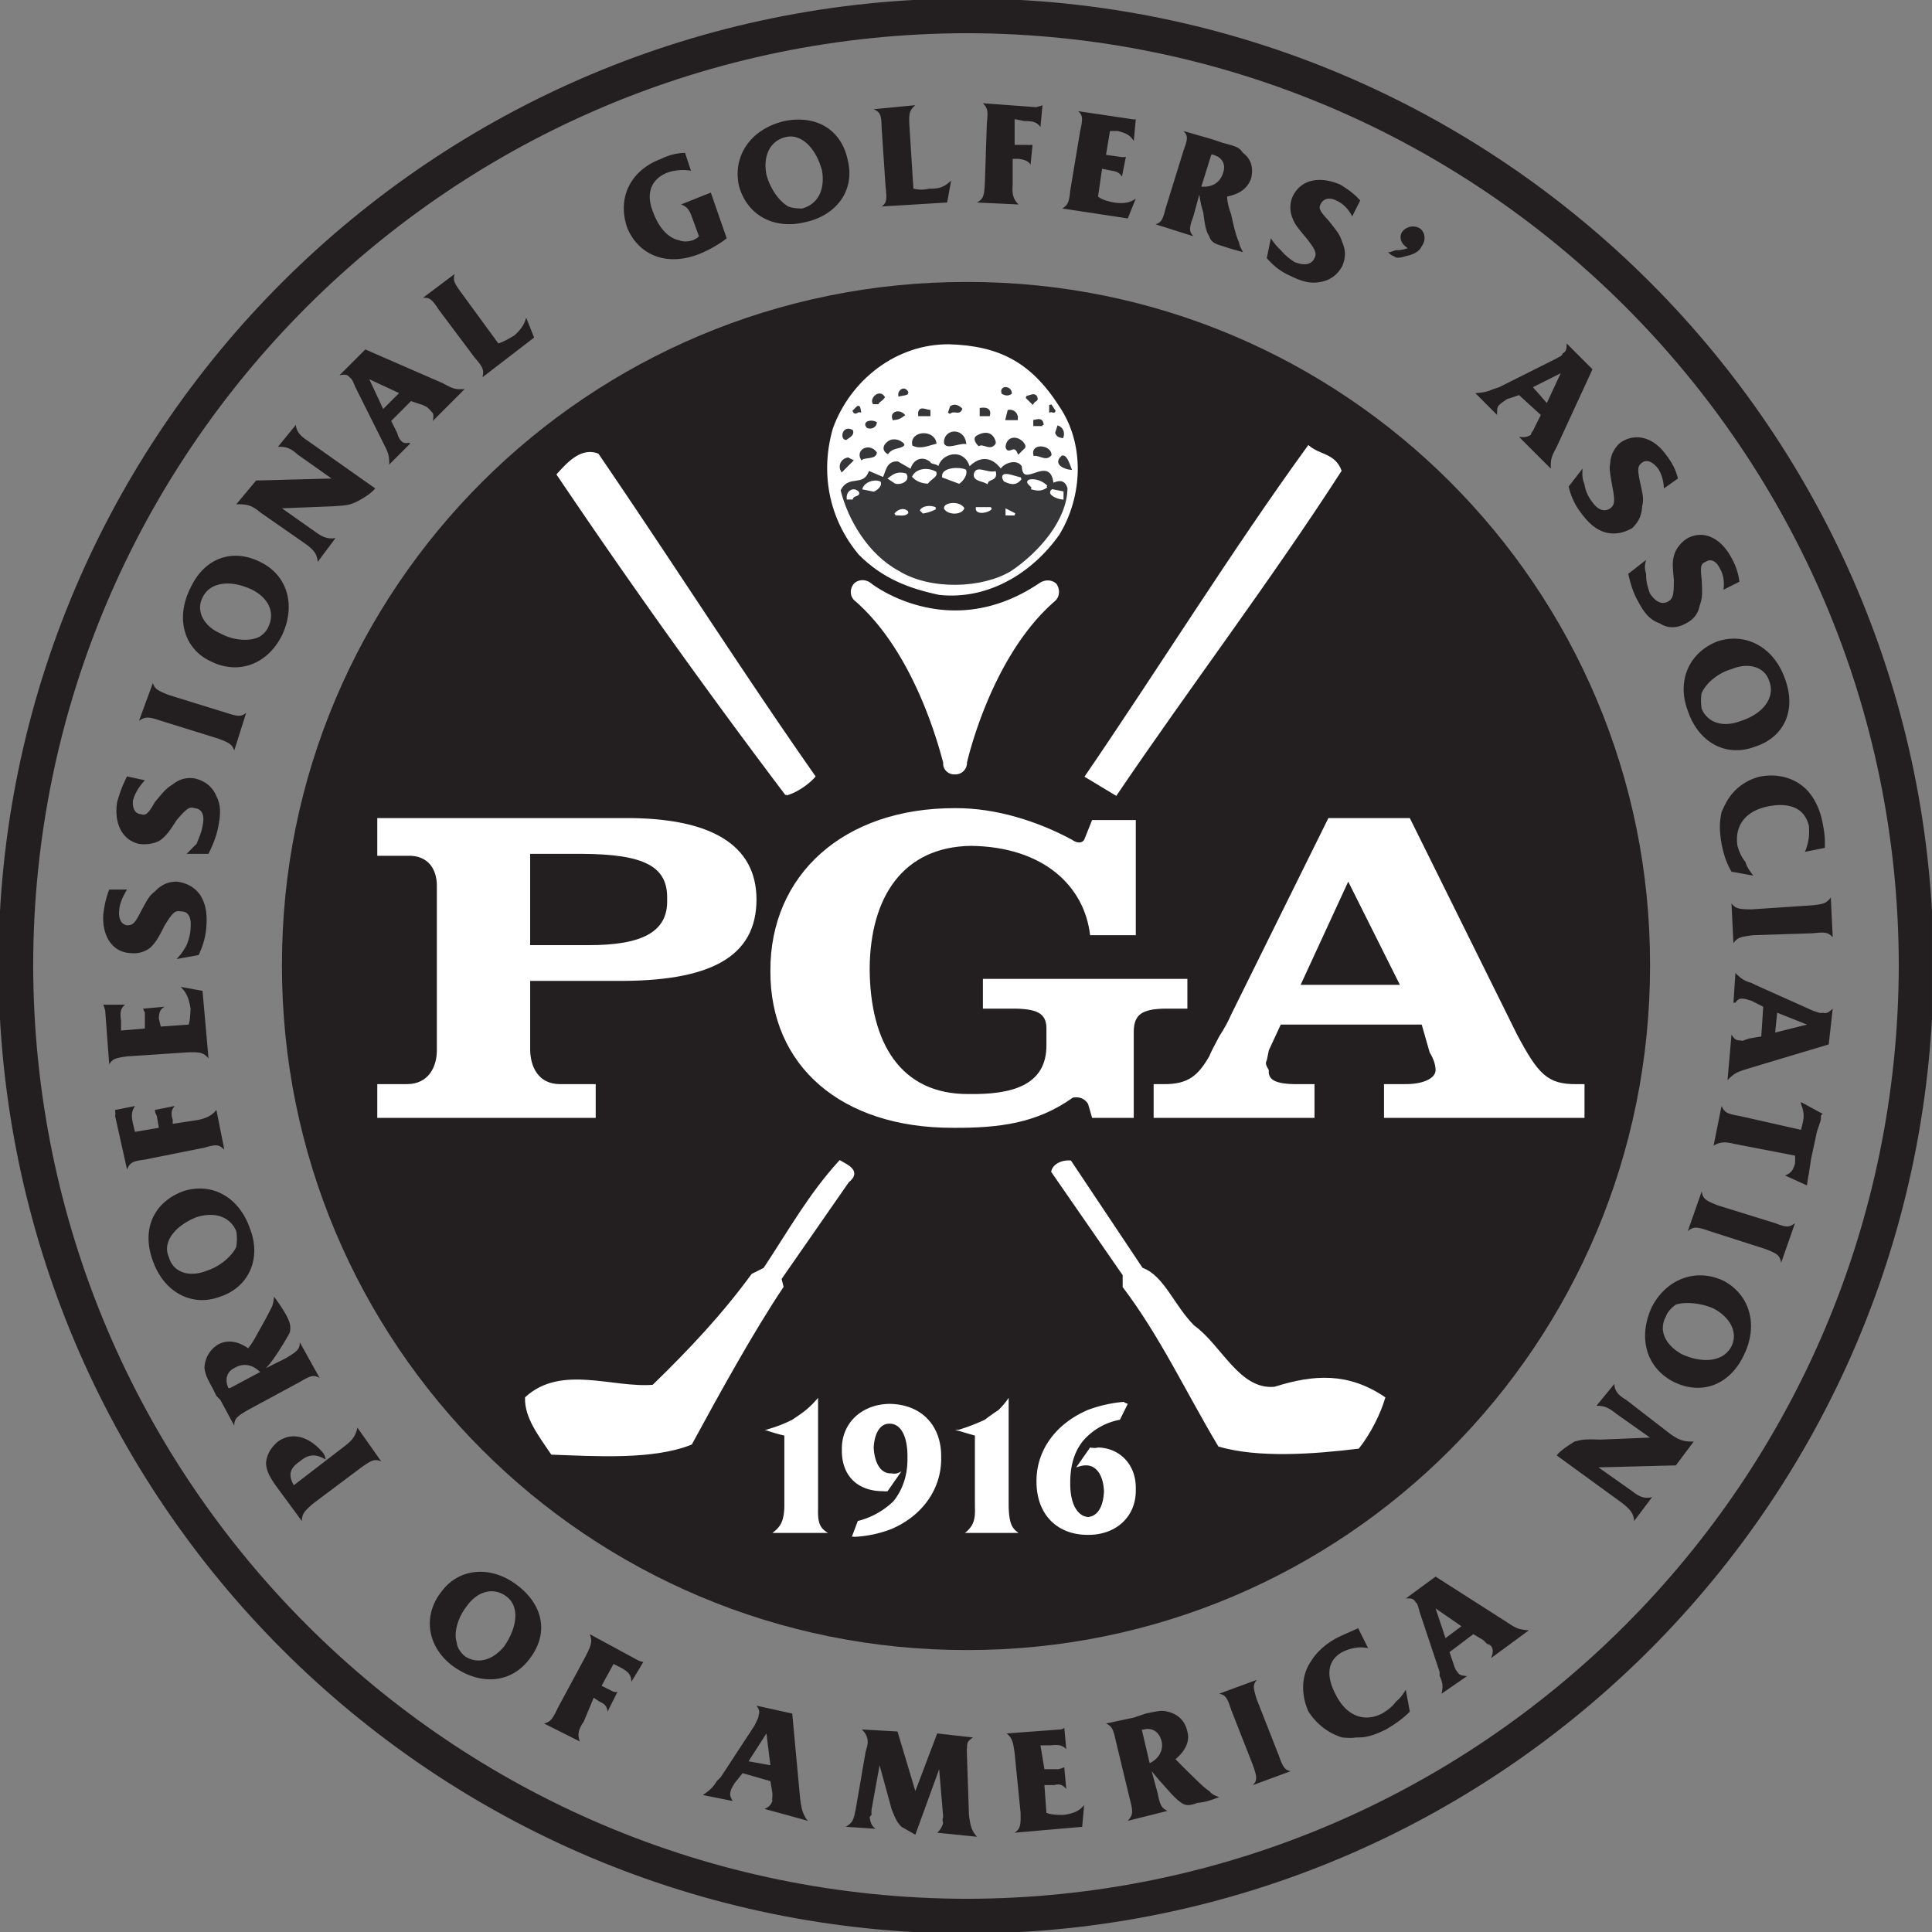
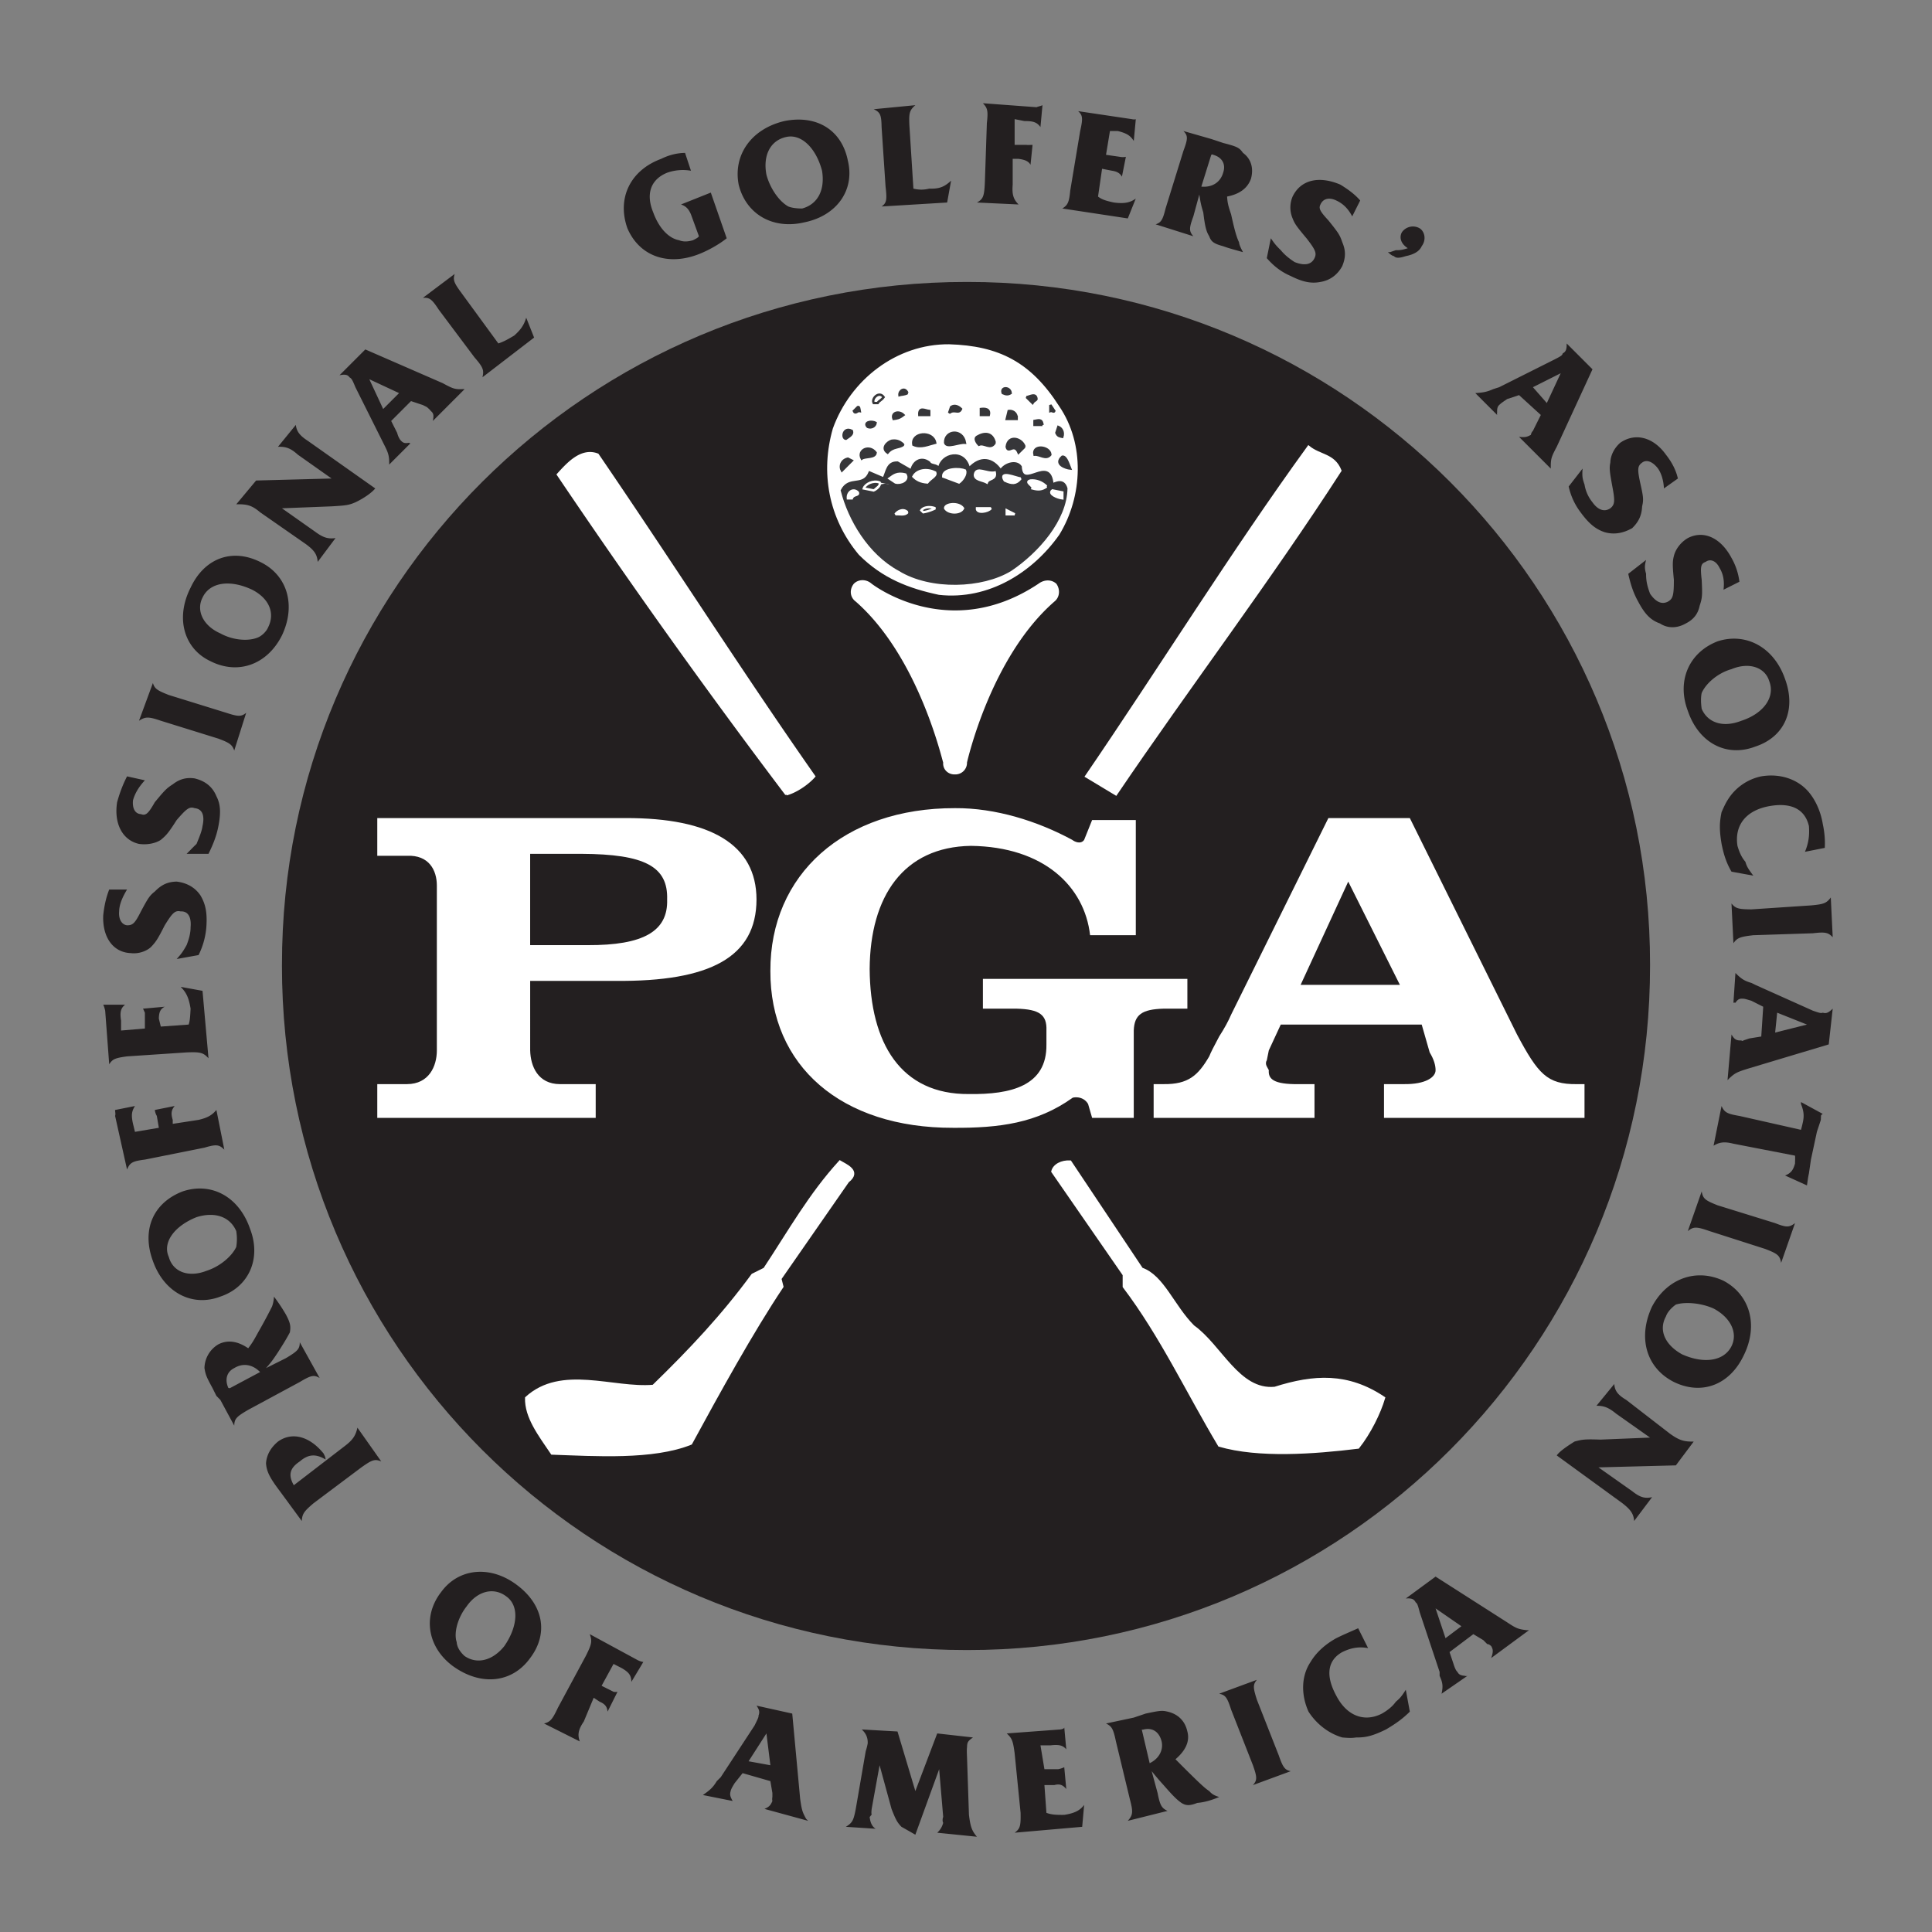
<svg xmlns="http://www.w3.org/2000/svg" width="97.297" height="97.297">
  <rect width="100%" height="100%" fill="#808080" stroke="none" />
  <defs>
    <clipPath id="a">
      <path d="M242.727 345.977h97.296v97.296h-97.296zm0 0" />
    </clipPath>
  </defs>
  <path fill="#231f20" d="M14.2 48.598c-.024-18.989 15.41-34.422 34.5-34.399 18.987-.023 34.421 15.41 34.398 34.399.023 19.09-15.41 34.523-34.399 34.5-19.09.023-34.523-15.41-34.5-34.5" />
  <path fill="#fff" d="M67.5 23.7c-3.527 5.472-7.625 10.874-11.3 16.3l-1.5-.902c3.773-5.524 7.374-11.325 11.198-16.598.575.473 1.274.375 1.602 1.2" />
  <path fill="none" stroke="#fff" stroke-linecap="square" stroke-miterlimit="2" stroke-width=".12" d="M67.5 23.7c-3.527 5.472-7.625 10.874-11.3 16.3l-1.5-.902c3.773-5.524 7.374-11.325 11.198-16.598.575.473 1.274.375 1.602 1.2zm0 0" />
  <path fill="#fff" d="M30.098 22.898c3.875 5.676 7.175 10.875 10.902 16.2-.328.375-.926.777-1.402.902a366.561 366.561 0 0 1-11.5-16.102c.476-.523 1.175-1.324 2-1" />
  <path fill="none" stroke="#fff" stroke-linecap="square" stroke-miterlimit="2" stroke-width=".12" d="M30.098 22.898c3.875 5.676 7.175 10.875 10.902 16.2-.328.375-.926.777-1.402.902a366.561 366.561 0 0 1-11.5-16.102c.476-.523 1.175-1.324 2-1zm0 0" />
  <path fill="#fff" d="m42.7 59.5-3.403 4.898.101.399c-1.523 2.277-3.226 5.375-4.601 7.902-1.922.774-4.824.574-7 .5-.625-.926-1.324-1.824-1.297-2.8 1.773-1.626 4.375-.426 6.398-.602 1.875-1.824 3.477-3.524 5-5.598l.602-.3c1.273-1.926 2.273-3.727 3.797-5.399.277.172 1.078.473.402 1" />
  <path fill="none" stroke="#fff" stroke-linecap="square" stroke-miterlimit="2" stroke-width=".12" d="m42.7 59.5-3.403 4.898.101.399c-1.523 2.277-3.226 5.375-4.601 7.902-1.922.774-4.824.574-7 .5-.625-.926-1.324-1.824-1.297-2.8 1.773-1.626 4.375-.426 6.398-.602 1.875-1.824 3.477-3.524 5-5.598l.602-.3c1.273-1.926 2.273-3.727 3.797-5.399.277.172 1.078.473.402 1zm0 0" />
  <path fill="#fff" d="M57.5 63.898c1.074.375 1.574 1.875 2.598 2.899 1.375.976 2.277 3.277 4.101 3.101 1.973-.625 3.676-.726 5.5.5-.226.774-.726 1.774-1.3 2.5-2.227.274-5.024.477-7-.101-1.626-2.723-2.926-5.524-4.801-8v-.598L53 59c.074-.328.473-.527.898-.5l3.602 5.398" />
  <path fill="none" stroke="#fff" stroke-linecap="square" stroke-miterlimit="2" stroke-width=".12" d="M57.5 63.898c1.074.375 1.574 1.875 2.598 2.899 1.375.976 2.277 3.277 4.101 3.101 1.973-.625 3.676-.726 5.5.5-.226.774-.726 1.774-1.3 2.5-2.227.274-5.024.477-7-.101-1.626-2.723-2.926-5.524-4.801-8v-.598L53 59c.074-.328.473-.527.898-.5zm0 0" />
  <path fill="#fff" d="M26.7 52.898c.019.801.39 1.696 1.5 1.7H30v1.699H19v-1.7h1.5c1.102-.003 1.5-.898 1.5-1.699v-8.3c0-.774-.398-1.547-1.5-1.5H19v-1.899h12.5c4.293-.015 6.594 1.34 6.598 4.098-.004 2.906-2.336 4.144-7.098 4.101h-4.3zm2.898-5.3c2.797.011 4.05-.692 4-2.301.05-1.668-1.145-2.281-4.301-2.297h-2.598v4.598h2.899m27.602-.5h-2.302c-.28-2.457-2.328-4.453-6-4.5-3.398.05-5.078 2.543-5.101 6.199.023 3.738 1.566 6.328 5 6.3 2.11.028 3.933-.402 3.902-2.5v-.699c.031-.796-.351-1.07-1.5-1.101H49.5v-1.5h10.297v1.5h-1.2c-1.09.031-1.472.305-1.5 1.101v4.399H55l-.203-.7c-.266-.449-.805-.331-.797-.3-1.781 1.265-3.668 1.515-6 1.5-5.64.015-9.223-3.121-9.203-7.899-.02-4.847 3.7-8.214 9.3-8.199 2.032-.015 4.15.649 5.903 1.598.121.097.434.238.598 0l.402-1h2.2v5.8m7.3 4.501-.602 1.3-.101.5c-.129.207.066.391.101.5-.035.438.239.715 1.5.7h.801v1.699h-8.101v-1.7h.5c1.254.016 1.742-.445 2.3-1.398.07-.183.235-.504.5-1 .282-.437.473-.8.602-1.101l4.898-9.899H71l5.398 10.899c1.059 1.984 1.52 2.515 3 2.5h.399v1.699H69.699v-1.7h1c1.106.016 1.598-.355 1.598-.699 0-.246-.082-.543-.297-.898l-.402-1.402zm3.398-7.2-2.398 5.2h5zm0 0" />
  <g clip-path="url(#a)" transform="translate(-242.727 -345.977)">
-     <path fill="none" stroke="#231f20" stroke-width="1.75" d="M243.523 394.574c.036-26.36 21.442-47.765 47.903-47.8 26.36.035 47.765 21.44 47.8 47.8-.035 26.461-21.44 47.867-47.8 47.903-26.461-.036-47.867-21.442-47.903-47.903zm0 0" />
-   </g>
+     </g>
  <path fill="#231f20" d="M17.398 72.797c.368-.285.516-.504.602-.899l1.2 1.7c-.325-.133-.462-.082-1 .3L15.796 75.7c-.492.418-.574.535-.598.899l-1.101-1.5c-.524-.692-.668-.996-.7-1.399.024-.41.223-.785.602-1.101.703-.504 1.59-.274 2.297.601.07.145.09.176.101.301-.5-.297-.87-.27-1.3.098-.512.343-.59.687-.301 1.199l2.601-2m-2.999-4.4c.594-.355.696-.46.7-.8l1 1.8c-.286-.171-.43-.14-1 .2L12.5 71c-.598.348-.695.453-.703.797l-.7-1.297-.199-.203-.199-.399c-.304-.554-.347-.668-.402-1A1.42 1.42 0 0 1 11 67.7c.46-.234.96-.168 1.5.2.207-.274.27-.38.5-.801a25.92 25.92 0 0 0 .7-1.301 1.7 1.7 0 0 0 .097-.5c.246.324.434.617.601.902.22.414.254.586.2.899-.121.23-.246.453-.598 1-.27.406-.344.507-.602.8zm-2.601.5c-.379.188-.485.579-.297 1 .047.008.055.02.098 0l1.5-.8c-.364-.375-.848-.477-1.301-.2m-.699-3.601c-1.414.543-2.84-.203-3.399-1.797-.578-1.566.016-2.93 1.5-3.5 1.446-.484 2.844.262 3.399 1.898.566 1.477-.055 2.914-1.5 3.399zm-1.2-4c-1.117.445-1.726 1.277-1.398 2 .21.773 1.012 1.05 1.898.703.676-.215 1.282-.734 1.5-1.203a2.45 2.45 0 0 0 0-.797c-.312-.727-1.078-.992-2-.703M10 56.398c.45-.105.676-.234.898-.5l.399 2c-.262-.261-.41-.277-1-.101l-3 .601c-.629.079-.754.153-.899.5L5.797 56.2c.035-.11-.004-.207 0-.3l1-.2c-.16.254-.2.442-.098.899l.098.402L8 56.797l-.102-.598a.757.757 0 0 1-.101-.3l1-.2c-.16.192-.203.36-.098.7v.199l1.301-.2m-.5-4.8c.066-.188.078-.41.098-.801-.086-.535-.211-.813-.5-1.098l1.101.2.301 3.398c-.262-.29-.41-.324-1.102-.297l-3 .2c-.601.081-.73.136-.898.398l-.203-2.7c-.023-.09-.047-.195-.098-.3h1.098c-.207.172-.27.359-.2.8v.5l1.2-.101V51c-.035-.066-.059-.145-.098-.203l1.098-.098c-.227.117-.29.281-.297.598l.098.402 1.402-.101m-.602-3.301c.262-.29.329-.399.5-.7.122-.312.2-.6.2-.898.047-.52-.13-.82-.5-.8-.282-.06-.41.066-.801.699-.36.71-.45.84-.7 1.101-.226.207-.628.348-1 .301-.906-.031-1.445-.805-1.398-1.902.051-.493.149-.914.301-1.301h.898c-.253.422-.39.765-.398 1.101-.035.399.137.672.398.7.293.004.403-.11.7-.7.359-.668.433-.793.699-1 .355-.37.687-.492 1.101-.5.52.063.934.301 1.2.7.254.43.336.855.3 1.5a3.835 3.835 0 0 1-.398 1.5l-1.102.199m.5-5.297c.2-.195.282-.293.5-.5.149-.363.266-.64.301-.902.121-.54-.015-.864-.402-.899-.254-.09-.399.02-.899.598-.418.656-.527.773-.8 1-.262.172-.676.262-1.098.203-.836-.188-1.27-1.027-1.102-2.102.137-.488.29-.89.5-1.3l.899.199c-.324.348-.504.672-.598 1-.043.39.09.687.399.703.234.09.363-.008.699-.602.476-.57.566-.683.902-.898.356-.277.7-.355 1.098-.3.523.124.902.41 1.101.898.211.402.23.836.102 1.5-.094.492-.262.918-.5 1.402H9.398m2.399-5.203c-.106-.297-.227-.383-.797-.598l-2.902-.902c-.621-.211-.766-.211-1.098 0l.7-1.899c.089.282.202.368.8.602l2.898.898c.602.196.75.2 1 0l-.601 1.899m-1.199-4.5c-1.325-.621-1.782-2.16-1-3.7.691-1.48 2.082-2.003 3.5-1.3 1.379.66 1.82 2.187 1.101 3.703-.73 1.457-2.195 2.008-3.601 1.297zm2.101-3.598c-1.113-.527-2.137-.383-2.5.399-.332.648.028 1.418.899 1.8.617.344 1.414.414 1.902.2.207-.09.422-.309.5-.5.375-.739.031-1.473-.8-1.899m3.198-2.902c.38.277.63.355 1 .3l-.898 1.2c-.031-.383-.18-.59-.602-.899l-2.3-1.601c-.41-.348-.657-.414-1.2-.399l1-1.199 3.801-.101-1.699-1.2c-.371-.336-.613-.41-1-.398l.898-1.102c.04.325.188.532.602.801l3.398 2.399c-.183.222-.574.496-1 .699-.328.14-.453.16-1.199.203l-2.5.098 1.7 1.199M19.7 21.2l.3.597c.059.219.137.34.2.402.105.11.202.14.398.098.062.047.078.031.101 0l-1.101 1.101c.011-.378-.028-.554-.2-.898l-1.5-3c-.156-.379-.191-.437-.3-.5-.082-.125-.211-.16-.5-.102l1.3-1.3 3.899 1.699c.52.285.625.316 1 .3h.101L21.797 21.2c.062-.289.031-.394-.098-.5-.07-.09-.117-.125-.199-.199l-.203-.102-.598-.199zm-1.102-2.102.699 1.5.8-.801zm7.3-2.2c.329-.296.489-.523.602-.898l.398 1-2.601 2c.086-.36.035-.5-.399-1l-1.8-2.402c-.352-.54-.47-.621-.801-.598l1.601-1.203c-.09.293-.043.43.301.902l1.899 2.598c.277-.094.468-.203.8-.399M36.598 12c-.364.293-.91.605-1.399.797-1.578.617-3 .097-3.601-1.297-.54-1.512.14-2.926 1.699-3.5.402-.2.82-.297 1.203-.3l.297.898a2.376 2.376 0 0 0-1.2.101c-.827.336-1.085 1.067-.699 2 .278.766.762 1.301 1.301 1.399.223.093.465.07.7 0 .195-.098.25-.13.3-.2l-.402-1.101c-.125-.29-.254-.41-.5-.5l1.5-.598.8 2.301m.603-2.703c-.286-1.496.64-2.809 2.3-3.2 1.621-.327 2.895.442 3.2 2 .359 1.481-.567 2.774-2.2 3.102-1.598.375-2.941-.43-3.3-1.902zm4.198-.7c-.304-1.152-1.05-1.867-1.8-1.699-.805.172-1.184.93-1 1.899.172.652.609 1.324 1.101 1.601.176.075.48.106.7.102.792-.215 1.156-.941 1-1.902m5.398.902c.508.016.762-.086 1.101-.402l-.199 1.101-3.3.2c.246-.176.28-.32.199-1l-.2-3c-.011-.614-.066-.743-.398-.899l2.098-.203c-.293.254-.328.394-.301 1L46 9.5c.262.059.48.074.797 0M51 9.297c-.04.488.031.738.297 1l-2.098-.098c.317-.176.367-.316.399-1l.101-3c.07-.617.035-.754-.199-1l2.7.2c.089-.04.195-.051.3-.102l-.102 1.101c-.168-.226-.343-.308-.8-.3l-.5-.098v1.297h.601c.078.012.16 0 .301 0l-.102 1c-.101-.168-.253-.25-.601-.297H51v1.297m4.297.601c.187.149.398.215.8.301.512.067.813.012 1.102-.199l-.402 1-3.297-.5c.273-.172.34-.305.398-.902l.5-3c.149-.649.125-.79-.101-1L57 6c.074.02.18.02.2 0l-.102 1.098c-.18-.278-.348-.38-.801-.5h-.399L55.7 7.797l.7.101a.77.77 0 0 0 .3 0l-.199 1c-.09-.164-.234-.261-.5-.3l-.5-.098-.203 1.398m4.8 1c-.22.598-.22.747 0 1l-1.899-.601c.27-.09.356-.211.5-.797l.899-2.902c.234-.625.23-.766 0-1L61 7l.297.098.3.101c.708.184.817.235 1 .5.419.305.544.785.403 1.301-.168.477-.574.777-1.203.898.023.325.05.446.203.899.168.766.27 1.137.398 1.402.012.125.067.246.2.5-.36-.105-.696-.187-1-.3-.461-.126-.602-.223-.7-.5-.152-.243-.214-.489-.3-1.2-.125-.406-.141-.531-.2-.902zm1.5-2.199c.148-.422-.047-.781-.5-.902-.012-.024-.028-.028-.098 0l-.5 1.601c.543.051.96-.214 1.098-.699M64 12c.18.258.254.36.5.598.215.261.453.441.7.601.491.192.84.137 1-.199.12-.25.05-.418-.403-1-.516-.613-.602-.746-.7-1a1.4 1.4 0 0 1 0-1.102c.407-.847 1.329-1.058 2.403-.601.363.223.719.473 1 .8l-.402.801c-.207-.402-.477-.652-.801-.8-.34-.168-.66-.11-.797.199-.098.191-.035.336.398.8.493.614.579.731.7 1.102.183.422.175.774 0 1.2-.227.421-.598.718-1.098.8-.46.09-.887.008-1.5-.3-.453-.196-.824-.465-1.203-.899L64 12m6 .7.297-.102c.215.011.379-.028.601-.098-.351-.223-.441-.54-.3-.8a.677.677 0 0 1 .902-.2c.258.172.336.582.098.898-.11.254-.387.418-.801.5-.332.106-.492.11-.598 0-.113-.023-.207-.113-.3-.199H70m6.5 7.199-.602.2c-.187.129-.308.207-.398.3-.082.075-.113.172-.102.399-.02.031-.004.047 0 .101l-1.101-1.101c.414-.028.59-.063.902-.2l.301-.097 2.797-1.402c.324-.168.383-.204.402-.301.172-.09.203-.219.2-.5l1.3 1.3-1.8 3.903c-.27.504-.301.61-.301 1v.098L76.5 22c.305.035.41.004.598-.102a.338.338 0 0 1 .101-.199l.098-.199.3-.602zm2.098-1.101-1.399.703.7.797zm1.102 4.801c-.028.37-.012.496.097.8a1.9 1.9 0 0 0 .402.899c.27.383.602.504.899.3.226-.183.242-.363.101-1.097-.144-.781-.156-.938-.101-1.203.011-.402.23-.766.5-1 .761-.527 1.672-.277 2.3.601.317.403.508.793.602 1.2l-.703.5c-.02-.422-.14-.774-.297-1-.277-.364-.586-.465-.8-.301-.231.164-.247.324-.102 1 .16.71.183.855.101 1.203-.023.492-.199.8-.5 1.098-.453.257-.922.343-1.402.199-.453-.156-.785-.434-1.2-1A3.325 3.325 0 0 1 79 24.5l.7-.902m3.198 4.602c-.078.292-.078.421 0 .698-.004.395.082.684.2 1 .273.403.582.567.902.399.254-.145.297-.32.297-1.098-.074-.762-.067-.918 0-1.199.094-.367.36-.7.703-.902.785-.407 1.652-.032 2.2 1 .21.367.347.777.398 1.199l-.801.402c.055-.433-.012-.797-.2-1.101-.163-.34-.452-.48-.699-.301-.242.082-.277.238-.199.902.035.754.035.895-.101 1.301-.086.414-.301.695-.7.898-.425.243-.902.262-1.3 0-.48-.168-.774-.488-1.098-1.101-.238-.422-.379-.856-.5-1.399l.898-.699m3.602 4.098c1.418-.461 2.84.289 3.398 1.902.57 1.555-.027 2.914-1.5 3.399-1.46.558-2.855-.192-3.398-1.801-.57-1.508.059-2.942 1.5-3.5zm1.2 4c1.109-.36 1.718-1.192 1.398-2-.211-.688-1.012-.969-1.899-.598-.676.188-1.285.707-1.5 1.2-.05.214-.043.523 0 .8.301.696 1.067.965 2 .598m-.499 7.601c-.263-.449-.391-.859-.5-1.398-.118-.707-.11-1.074 0-1.602.089-.195.179-.41.3-.601a2.606 2.606 0 0 1 1.7-1.2c.952-.16 1.847.145 2.398.801.355.43.601 1 .699 1.602.09.418.121.809.101 1.2l-1 .198c.188-.445.235-.843.2-1.3-.2-.844-.883-1.2-2-1-1.164.214-1.758.957-1.598 2 .074.25.18.55.398.8.075.254.145.36.399.7l-1.098-.2M87.2 45.5c.206.254.35.29 1 .297l3-.2c.648-.058.78-.109 1-.398l.097 2c-.23-.238-.367-.273-1-.199l-3 .098c-.668.078-.805.129-1 .402l-.098-2m1.598 5.2-.598-.302c-.207-.062-.347-.105-.402-.101-.184-.02-.277.02-.399.203-.078-.02-.078.004-.101 0l.101-1.5c.282.281.426.39.801.5l.2.098 2.898 1.3c.34.118.406.137.5.102.176.055.293-.004.5-.203l-.2 1.8-4 1.2c-.605.187-.706.23-1 .5l-.097.101.2-2.3c.148.25.241.308.5.3.019.032.081.028.097 0l.3-.101.602-.098zm2.203.898L89.5 51l-.102 1zm-3.703 6c-.445-.114-.703-.082-1 .101l.402-2c.145.32.274.395.899.5l3.101.7c.031-.118.051-.176.098-.399.066-.313.043-.547-.098-.902V55.5l1.098.598c-.055.02-.074.062-.098.101.016.004 0 .086 0 .2L91.5 57l-.3 1.398-.102.7c-.047.207-.07.41-.098.601l-1.102-.5c.282-.113.403-.25.5-.601 0-.118.016-.278 0-.399l-3.101-.601M85.7 60c.058.367.179.453.8.7l2.898.898c.563.222.704.222 1 0l-.699 2c-.066-.375-.18-.461-.8-.7L86.097 62c-.66-.23-.809-.234-1.098 0l.7-2m1.098 4.5c1.336.707 1.781 2.254 1 3.797-.715 1.465-2.113 1.976-3.5 1.3-1.399-.71-1.828-2.242-1.098-3.8.746-1.402 2.215-1.945 3.598-1.297zm-2.098 3.7c1.094.495 2.117.359 2.5-.403.328-.66-.027-1.434-.902-1.899-.61-.273-1.406-.351-1.899-.199-.203.145-.421.363-.5.598-.382.691-.046 1.43.801 1.902M81.398 71.2c-.398-.329-.648-.41-1-.403l.899-1.098c.023.336.168.543.601.801l2.2 1.7c.472.34.718.41 1.199.398l-.899 1.199-3.898.101 1.7 1.2c.39.308.632.382 1 .3l-.903 1.2c-.028-.356-.168-.567-.598-.899l-3.3-2.402c.136-.203.527-.469.898-.7.39-.105.515-.124 1.3-.097l2.5-.102-1.699-1.199" />
-   <path fill="#fff" d="M41.2 75.898c-.028.778.077 1.055.5 1.301h-2.802c.442-.324.575-.629.602-1.3v-3.602a8.624 8.624 0 0 1-1-.297h.098c.57-.168.883-.293 1.3-.5.266-.18.497-.332.7-.5.222-.188.328-.29.601-.602v5.5m2.001.7a3.958 3.958 0 0 0 1.8-1c.469-.594.715-1.317.7-2.2.015-1.062-.337-1.71-.903-1.699-.457-.011-.754.446-.797 1.2.043.831.387 1.335.898 1.3.18.035.297.016.5-.101l-.699 1c-.133.011-.18.011-.199 0-1.32.011-2.129-.79-2.102-2.098-.027-1.32.989-2.281 2.399-2.3 1.605.019 2.629 1.093 2.601 2.698.028 1.586-.949 2.938-2.5 3.602a5.94 5.94 0 0 1-1.898.398c-.02-.02-.059-.02-.102 0l.301-.8m7.598-.7c.031.778.137 1.055.5 1.301h-2.7c.4-.324.532-.629.5-1.3v-3.602c-.253-.074-.538-.152-1-.297h.2c.527-.168.84-.293 1.3-.5.227-.18.454-.332.7-.5.18-.188.285-.29.5-.602v5.5m5.601-4.398a3.225 3.225 0 0 0-1.8 1c-.461.527-.707 1.25-.7 2.2-.008 1 .344 1.652.899 1.698.48-.046.765-.511.8-1.3-.035-.79-.374-1.301-.898-1.301-.172 0-.277.031-.5.101l.7-1c.218.036.285.024.398 0 1.121.024 1.937.891 1.902 2.102.035 1.363-.98 2.305-2.402 2.297-1.59.008-2.606-1.059-2.598-2.7-.008-1.55.961-2.898 2.598-3.597a6.897 6.897 0 0 1 1.8-.402c.04.047.079.054.2.101l-.399.801" />
  <path fill="#231f20" d="M22.2 80.2c.866-1.22 2.464-1.391 3.8-.403 1.371 1.004 1.637 2.465.7 3.703-.91 1.266-2.49 1.426-3.903.398-1.25-.933-1.531-2.472-.598-3.699zm3.198 2.698c.7-1.015.743-2.046.102-2.5-.64-.488-1.46-.273-2 .5-.445.563-.66 1.336-.5 1.801.016.27.195.52.398.7.63.433 1.414.23 2-.5m4 3.801c-.277.405-.32.663-.199 1l-1.8-.903c.308-.082.413-.188.699-.797l1.402-2.602c.305-.605.328-.746.2-1.101l2.398 1.3c.09.048.187.083.3.102l-.601 1c-.008-.34-.133-.488-.5-.699l-.399-.203-.601 1.101.601.301c.004 0 .082.024.2 0l-.5 1c-.024-.246-.13-.387-.399-.5l-.3-.199-.5 1.2m7.999 2.597-.398.5c-.133.21-.195.34-.203.402-.05.172-.031.27.101.5-.004-.004.02 0 0 0l-1.5-.3c.38-.266.508-.387.7-.7l.199-.199L38 86.898c.176-.359.207-.421.2-.5.07-.183.034-.308-.102-.5l1.8.399.399 4.3c.078.54.105.65.3 1l.102.102-2.199-.601c.238-.106.312-.188.398-.399a.486.486 0 0 1 0-.199v-.203l-.101-.598zm1.2-2-.899 1.402 1.098.2zm8.602 0 1.8.203c-.262.184-.293.242-.3.5-.016.086-.009.297 0 .5l.097 2.898c.074.594.144.801.402 1.102l-2-.203a.99.99 0 0 0 .301-.5c-.04-.063-.04-.2 0-.297l-.203-2.402-1.2 3.3a41.121 41.121 0 0 0-.699-.398c-.21-.219-.285-.352-.5-.902l-.601-2.2-.399 2.2c-.011.125-.023.199 0 .3-.046.012-.05.07-.101.102.031.281.113.477.3.598l-1.5-.098c.333-.207.387-.316.5-.902l.5-2.899c.071-.23.083-.305.102-.402.008-.27-.07-.485-.3-.7l1.8.102.899 3 1.101-2.902m5.501 4c.26.094.484.105.898.101.511-.082.785-.214 1-.5L54.5 92l-3.402.297c.28-.203.312-.348.3-1l-.3-3c-.082-.637-.141-.766-.399-1l2.7-.2c.077-.011.183-.035.199-.097l.101 1.098c-.168-.196-.355-.254-.8-.2h-.5l.199 1.2h.699c.094-.02.176-.043.3-.098l.102 1.098c-.172-.211-.336-.274-.601-.2h-.5l.101 1.399m5.598-1c.125.629.203.758.5.902l-2 .5c.265-.3.273-.449.101-1.101l-.699-2.899c-.133-.637-.207-.758-.5-.902l1.399-.297.601-.203c.703-.149.82-.164 1.098-.098.531.121.883.469 1 1 .129.48-.07.945-.598 1.399.238.238.324.328.7.699.523.515.804.781 1 .902.12.14.23.215.5.301-.387.16-.72.262-1.102.297-.395.152-.57.14-.797 0-.25-.176-.43-.36-.902-.899-.282-.312-.36-.41-.598-.699zm.203-2.598c-.125-.496-.473-.703-.902-.601-.047.011-.063.015-.098 0l.398 1.699c.473-.227.7-.668.602-1.098m4.598 2.199c.222-.246.214-.394 0-1L62 86.098c-.2-.625-.29-.735-.602-.801l1.899-.7c-.203.247-.195.387 0 1l1.101 2.801c.215.618.309.735.602.801l-1.902.7M71 86.2c-.367.366-.719.612-1.203.898-.637.308-.988.41-1.5.402-.235.04-.469.02-.7 0-.69-.203-1.3-.68-1.699-1.3-.386-.856-.367-1.802.102-2.5.29-.493.758-.903 1.297-1.2.379-.188.738-.336 1.101-.5l.5 1c-.472-.086-.867-.012-1.3.2-.73.405-.864 1.163-.301 2.198.523 1.012 1.41 1.356 2.3.899.27-.156.524-.348.7-.598.215-.18.297-.281.5-.601L71 86.199m2-2.999.2.597c.066.21.128.344.198.402.07.133.16.18.399.2.02.023.039.007.101 0l-1.3.898c.078-.363.066-.543-.098-.899V84.2l-1-3c-.102-.39-.129-.453-.203-.5-.086-.172-.211-.222-.5-.199l1.5-1.102 3.601 2.301c.454.301.555.348 1 .399H77L75.098 83.5c.113-.324.097-.43 0-.602-.07-.054-.11-.097-.2-.101l-.199-.2-.5-.3zm-.703-2.2.5 1.5.8-.602zm0 0" />
  <path fill="#fff" d="M53.297 20.5c1.277 1.875 1.176 4.473 0 6.398-1.324 1.875-3.524 3.274-6 3-1.524-.324-2.824-.824-4-2-1.524-1.824-1.922-4.125-1.297-6.3.875-2.426 3.172-4.223 5.797-4.2 2.476.075 4.078.875 5.5 3.102" />
  <path fill="none" stroke="#fff" stroke-linecap="square" stroke-miterlimit="2" stroke-width=".12" d="M53.297 20.5c1.277 1.875 1.176 4.473 0 6.398-1.324 1.875-3.524 3.274-6 3-1.524-.324-2.824-.824-4-2-1.524-1.824-1.922-4.125-1.297-6.3.875-2.426 3.172-4.223 5.797-4.2 2.476.075 4.078.875 5.5 3.102zm0 0" />
  <path fill="#363639" d="M48.797 23.598c.578-.625 1.176-.524 1.601.101.176-.324.774-.527 1-.199.075 1.273 1.477-.625 1.602.898.273-.125.574-.226.7.2-.028 1.574-1.427 3.175-2.802 4.101-1.425.875-4.023.973-5.601 0-1.524-.824-2.524-2.527-2.899-4 .375-.726 1.075-.125 1.399-.902l.703.3c.172-.324.172-.824.7-.8l.698.402c.075-.426.477-.726.899-.402.078.176.375.078.5.3.078-.722 1.277-1.023 1.5 0" />
  <path fill="none" stroke="#363639" stroke-linecap="square" stroke-miterlimit="2" stroke-width=".12" d="M48.797 23.598c.578-.625 1.176-.524 1.601.101.176-.324.774-.527 1-.199.075 1.273 1.477-.625 1.602.898.273-.125.574-.226.7.2-.028 1.574-1.427 3.175-2.802 4.101-1.425.875-4.023.973-5.601 0-1.524-.824-2.524-2.527-2.899-4 .375-.726 1.075-.125 1.399-.902l.703.3c.172-.324.172-.824.7-.8l.698.402c.075-.426.477-.726.899-.402.078.176.375.078.5.3.078-.722 1.277-1.023 1.5 0zm0 0" />
  <path fill="#fff" d="M48.598 23.7c.074.175-.125.472-.301.597L47.5 24c-.027-.426.875-.426 1.098-.3" />
  <path fill="none" stroke="#fff" stroke-linecap="square" stroke-miterlimit="2" stroke-width=".12" d="M48.598 23.7c.074.175-.125.472-.301.597L47.5 24c-.027-.426.875-.426 1.098-.3zm0 0" />
  <path fill="#fff" d="M47.098 23.797c.074.176-.223.277-.399.5-.324-.024-.527-.125-.699-.297.172-.328.672-.426 1.098-.203" />
  <path fill="none" stroke="#fff" stroke-linecap="square" stroke-miterlimit="2" stroke-width=".12" d="M47.098 23.797c.074.176-.223.277-.399.5-.324-.024-.527-.125-.699-.297.172-.328.672-.426 1.098-.203zm0 0" />
  <path fill="#fff" d="M50.098 23.797c.074.375-.325.277-.399.5-.226-.125-.625-.125-.601-.399.074-.425.574-.023 1-.101" />
  <path fill="none" stroke="#fff" stroke-linecap="square" stroke-miterlimit="2" stroke-width=".12" d="M50.098 23.797c.074.375-.325.277-.399.5-.226-.125-.625-.125-.601-.399.074-.425.574-.023 1-.101zm0 0" />
  <path fill="#fff" d="M51.398 24.098c-.226.277-.425.277-.8.101-.325-.527.574-.125.8-.101" />
  <path fill="none" stroke="#fff" stroke-linecap="square" stroke-miterlimit="2" stroke-width=".12" d="M51.398 24.098c-.226.277-.425.277-.8.101-.325-.527.574-.125.8-.101zm0 0" />
  <path fill="#fff" d="M45.598 23.898c.175.274-.223.477-.5.399l-.301-.2c.176-.124.375-.324.8-.199" />
  <path fill="none" stroke="#fff" stroke-linecap="square" stroke-miterlimit="2" stroke-width=".12" d="M45.598 23.898c.175.274-.223.477-.5.399l-.301-.2c.176-.124.375-.324.8-.199zm0 0" />
  <path fill="#fff" d="M52.7 24.5c-.227.172-.427.172-.7.098.074-.125-.426-.325-.102-.399.274-.027.575.074.801.301" />
  <path fill="none" stroke="#fff" stroke-linecap="square" stroke-miterlimit="2" stroke-width=".12" d="M52.7 24.5c-.227.172-.427.172-.7.098.074-.125-.426-.325-.102-.399.274-.027.575.074.801.301zm0 0" />
-   <path fill="#fff" d="M44.297 24.297c.078.176-.223.375-.297.402l-.5-.101c.074-.223.473-.426.797-.301" />
+   <path fill="#fff" d="M44.297 24.297c.078.176-.223.375-.297.402c.074-.223.473-.426.797-.301" />
  <path fill="none" stroke="#fff" stroke-linecap="square" stroke-miterlimit="2" stroke-width=".12" d="M44.297 24.297c.078.176-.223.375-.297.402l-.5-.101c.074-.223.473-.426.797-.301zm0 0" />
  <path fill="#fff" d="M43.2 24.797c.073.176-.227.078-.302.3H42.7c-.027-.324.274-.523.5-.3" />
  <path fill="none" stroke="#fff" stroke-linecap="square" stroke-miterlimit="2" stroke-width=".12" d="M43.2 24.797c.073.176-.227.078-.302.3H42.7c-.027-.324.274-.523.5-.3zm0 0" />
  <path fill="#fff" d="M53.5 25.098c-.227-.024-.727-.223-.5-.399l.5.098v.3" />
  <path fill="none" stroke="#fff" stroke-linecap="square" stroke-miterlimit="2" stroke-width=".12" d="M53.5 25.098c-.227-.024-.727-.223-.5-.399l.5.098zm0 0" />
  <path fill="#363639" d="M50.898 19.797c-.125.078-.226.078-.398 0-.125-.324.375-.324.398 0" />
  <path fill="none" stroke="#363639" stroke-linecap="square" stroke-miterlimit="2" stroke-width=".12" d="M50.898 19.797c-.125.078-.226.078-.398 0-.125-.324.375-.324.398 0zm0 0" />
  <path fill="#363639" d="M45.7 19.797c-.126.078-.325.078-.403.101-.024-.226.277-.425.402-.101" />
  <path fill="none" stroke="#363639" stroke-linecap="square" stroke-miterlimit="2" stroke-width=".12" d="M45.7 19.797c-.126.078-.325.078-.403.101-.024-.226.277-.425.402-.101zm0 0" />
-   <path fill="#363639" d="M44.5 20c-.125.172-.227.172-.3.297H44c-.125-.223.273-.625.5-.297" />
  <path fill="none" stroke="#363639" stroke-linecap="square" stroke-miterlimit="2" stroke-width=".12" d="M44.5 20c-.125.172-.227.172-.3.297H44c-.125-.223.273-.625.5-.297zm0 0" />
  <path fill="#363639" d="M52.2 20.098c-.028.074-.126.074-.2.199L51.7 20c.175-.027.472-.227.5.098" />
  <path fill="none" stroke="#363639" stroke-linecap="square" stroke-miterlimit="2" stroke-width=".12" d="M52.2 20.098c-.028.074-.126.074-.2.199L51.7 20c.175-.027.472-.227.5.098zm0 0" />
  <path fill="#363639" d="M53.098 20.7c-.024.073-.125-.028-.2 0v-.302l.2.301" />
  <path fill="none" stroke="#363639" stroke-linecap="square" stroke-miterlimit="2" stroke-width=".12" d="M53.098 20.7c-.024.073-.125-.028-.2 0v-.302zm0 0" />
  <path fill="#363639" d="M43.297 20.7c-.125-.028-.223.175-.297 0l.2-.2c.073-.027.073.074.097.2" />
  <path fill="none" stroke="#363639" stroke-linecap="square" stroke-miterlimit="2" stroke-width=".12" d="M43.297 20.7c-.125-.028-.223.175-.297 0l.2-.2c.073-.027.073.074.097.2zm0 0" />
  <path fill="#363639" d="M48.398 20.598c-.125.277-.324-.024-.601.199l.101-.297c.176-.125.375-.027.5.098" />
  <path fill="none" stroke="#363639" stroke-linecap="square" stroke-miterlimit="2" stroke-width=".12" d="M48.398 20.598c-.125.277-.324-.024-.601.199l.101-.297c.176-.125.375-.027.5.098zm0 0" />
  <path fill="#363639" d="M46.797 20.7v.198h-.5c-.024-.425.277-.226.5-.199" />
  <path fill="none" stroke="#363639" stroke-linecap="square" stroke-miterlimit="2" stroke-width=".12" d="M46.797 20.7v.198h-.5c-.024-.425.277-.226.5-.199zm0 0" />
  <path fill="#363639" d="M49.797 20.898h-.399v-.3c.176-.024.477-.024.399.3" />
  <path fill="none" stroke="#363639" stroke-linecap="square" stroke-miterlimit="2" stroke-width=".12" d="M49.797 20.898h-.399v-.3c.176-.024.477-.024.399.3zm0 0" />
  <path fill="#363639" d="M51.2 21v.098h-.5l.097-.399c.176-.027.375.074.402.301" />
  <path fill="none" stroke="#363639" stroke-linecap="square" stroke-miterlimit="2" stroke-width=".12" d="M51.2 21v.098h-.5l.097-.399c.176-.027.375.074.402.301zm0 0" />
  <path fill="#363639" d="M45.5 20.898c-.227.176-.328.176-.5.2-.125-.325.273-.426.5-.2" />
  <path fill="none" stroke="#363639" stroke-linecap="square" stroke-miterlimit="2" stroke-width=".12" d="M45.5 20.898c-.227.176-.328.176-.5.2-.125-.325.273-.426.5-.2zm0 0" />
  <path fill="#363639" d="M52.5 21.398h-.402V21.2c.175-.027.375-.125.402.2" />
  <path fill="none" stroke="#363639" stroke-linecap="square" stroke-miterlimit="2" stroke-width=".12" d="M52.5 21.398h-.402V21.2c.175-.027.375-.125.402.2zm0 0" />
  <path fill="#363639" d="M44.098 21.297c-.024.176-.223.277-.399.203-.226-.227.176-.328.399-.203" />
  <path fill="none" stroke="#363639" stroke-linecap="square" stroke-miterlimit="2" stroke-width=".12" d="M44.098 21.297c-.024.176-.223.277-.399.203-.226-.227.176-.328.399-.203zm0 0" />
  <path fill="#363639" d="M53.5 22c-.125-.027-.227-.027-.3-.203l.097-.297c.176.074.277.273.203.5" />
  <path fill="none" stroke="#363639" stroke-linecap="square" stroke-miterlimit="2" stroke-width=".12" d="M53.5 22c-.125-.027-.227-.027-.3-.203l.097-.297c.176.074.277.273.203.5zm0 0" />
  <path fill="#363639" d="M42.898 21.7c.075.175-.125.273-.3.398-.223-.024-.125-.625.3-.399" />
  <path fill="none" stroke="#363639" stroke-linecap="square" stroke-miterlimit="2" stroke-width=".12" d="M42.898 21.7c.075.175-.125.273-.3.398-.223-.024-.125-.625.3-.399zm0 0" />
  <path fill="#363639" d="M48.598 22.297c-.325-.024-.926.277-1 0-.024-.625.875-.723 1 0" />
  <path fill="none" stroke="#363639" stroke-linecap="square" stroke-miterlimit="2" stroke-width=".12" d="M48.598 22.297c-.325-.024-.926.277-1 0-.024-.625.875-.723 1 0zm0 0" />
  <path fill="#363639" d="M50.098 22.297c-.223.375-.524-.024-.801.101-.125-.125-.223-.324-.098-.398.375-.227.774-.227.899.297" />
  <path fill="none" stroke="#363639" stroke-linecap="square" stroke-miterlimit="2" stroke-width=".12" d="M50.098 22.297c-.223.375-.524-.024-.801.101-.125-.125-.223-.324-.098-.398.375-.227.774-.227.899.297zm0 0" />
  <path fill="#363639" d="M47.098 22.297c-.325.078-.723.277-1.098.101-.125-.625.973-.726 1.098-.101" />
  <path fill="none" stroke="#363639" stroke-linecap="square" stroke-miterlimit="2" stroke-width=".12" d="M47.098 22.297c-.325.078-.723.277-1.098.101-.125-.625.973-.726 1.098-.101zm0 0" />
  <path fill="#363639" d="m51.598 22.5-.301.297c-.223-.524-.524.078-.598-.297.074-.625.774-.426.899 0" />
  <path fill="none" stroke="#363639" stroke-linecap="square" stroke-miterlimit="2" stroke-width=".12" d="m51.598 22.5-.301.297c-.223-.524-.524.078-.598-.297.074-.625.774-.426.899 0zm0 0" />
  <path fill="#363639" d="M45.5 22.398c-.227.176-.527.075-.8.399-.325-.223-.028-.524.198-.598.176-.027.375-.027.602.2" />
  <path fill="none" stroke="#363639" stroke-linecap="square" stroke-miterlimit="2" stroke-width=".12" d="M45.5 22.398c-.227.176-.527.075-.8.399-.325-.223-.028-.524.198-.598.176-.027.375-.027.602.2zm0 0" />
  <path fill="#363639" d="M52.898 22.898c-.226.274-.523-.023-.8 0-.125-.523.777-.425.8 0" />
  <path fill="none" stroke="#363639" stroke-linecap="square" stroke-miterlimit="2" stroke-width=".12" d="M52.898 22.898c-.226.274-.523-.023-.8 0-.125-.523.777-.425.8 0zm0 0" />
  <path fill="#363639" d="M44.098 22.797c-.024.277-.524.176-.7.3-.226-.425.375-.722.7-.3" />
  <path fill="none" stroke="#363639" stroke-linecap="square" stroke-miterlimit="2" stroke-width=".12" d="M44.098 22.797c-.024.277-.524.176-.7.3-.226-.425.375-.722.7-.3zm0 0" />
  <path fill="#363639" d="M53.898 23.598c-.226-.024-.824-.223-.398-.598.172-.027.273.273.398.598" />
  <path fill="none" stroke="#363639" stroke-linecap="square" stroke-miterlimit="2" stroke-width=".12" d="M53.898 23.598c-.226-.024-.824-.223-.398-.598.172-.027.273.273.398.598zm0 0" />
  <path fill="#363639" d="M42.398 23.7c-.125-.227-.023-.528.301-.602l.2.101-.5.5" />
  <path fill="none" stroke="#363639" stroke-linecap="square" stroke-miterlimit="2" stroke-width=".12" d="M42.398 23.7c-.125-.227-.023-.528.301-.602l.2.101zm0 0" />
  <path fill="#fff" d="M48.5 25.598c-.125.277-.727.277-.902 0-.024-.223.675-.325.902 0" />
  <path fill="none" stroke="#fff" stroke-linecap="square" stroke-miterlimit="2" stroke-width=".12" d="M48.5 25.598c-.125.277-.727.277-.902 0-.024-.223.675-.325.902 0zm0 0" />
-   <path fill="#fff" d="M47.098 25.598a2.11 2.11 0 0 1-.598.199l-.102-.098c.075-.125.375-.226.7-.101" />
  <path fill="none" stroke="#fff" stroke-linecap="square" stroke-miterlimit="2" stroke-width=".12" d="M47.098 25.598a2.11 2.11 0 0 1-.598.199l-.102-.098c.075-.125.375-.226.7-.101zm0 0" />
  <path fill="#fff" d="M49.898 25.598c-.125.175-.726.277-.699 0h.7" />
  <path fill="none" stroke="#fff" stroke-linecap="square" stroke-miterlimit="2" stroke-width=".12" d="M49.898 25.598c-.125.175-.726.277-.699 0zm0 0" />
  <path fill="#fff" d="M45.7 25.797c-.126.176-.427.078-.602.101.074-.125.375-.324.601-.101" />
  <path fill="none" stroke="#fff" stroke-linecap="square" stroke-miterlimit="2" stroke-width=".12" d="M45.7 25.797c-.126.176-.427.078-.602.101.074-.125.375-.324.601-.101zm0 0" />
  <path fill="#fff" stroke="#fff" stroke-linecap="square" stroke-miterlimit="2" stroke-width=".12" d="M50.7 25.898V25.7l.398.2zm0 0" />
  <path fill="#fff" d="M52.297 29.398c.289-.218.656-.226.902 0 .203.286.176.68-.101.899-3.23 2.816-4.395 8.101-4.399 8.101a.585.585 0 0 1-.601.602c-.352.016-.63-.258-.598-.602-.031 0-1.195-5.285-4.402-8.101-.301-.219-.328-.613-.098-.899.219-.226.613-.253.898 0-.03-.027 3.844 3.036 8.399 0" />
</svg>